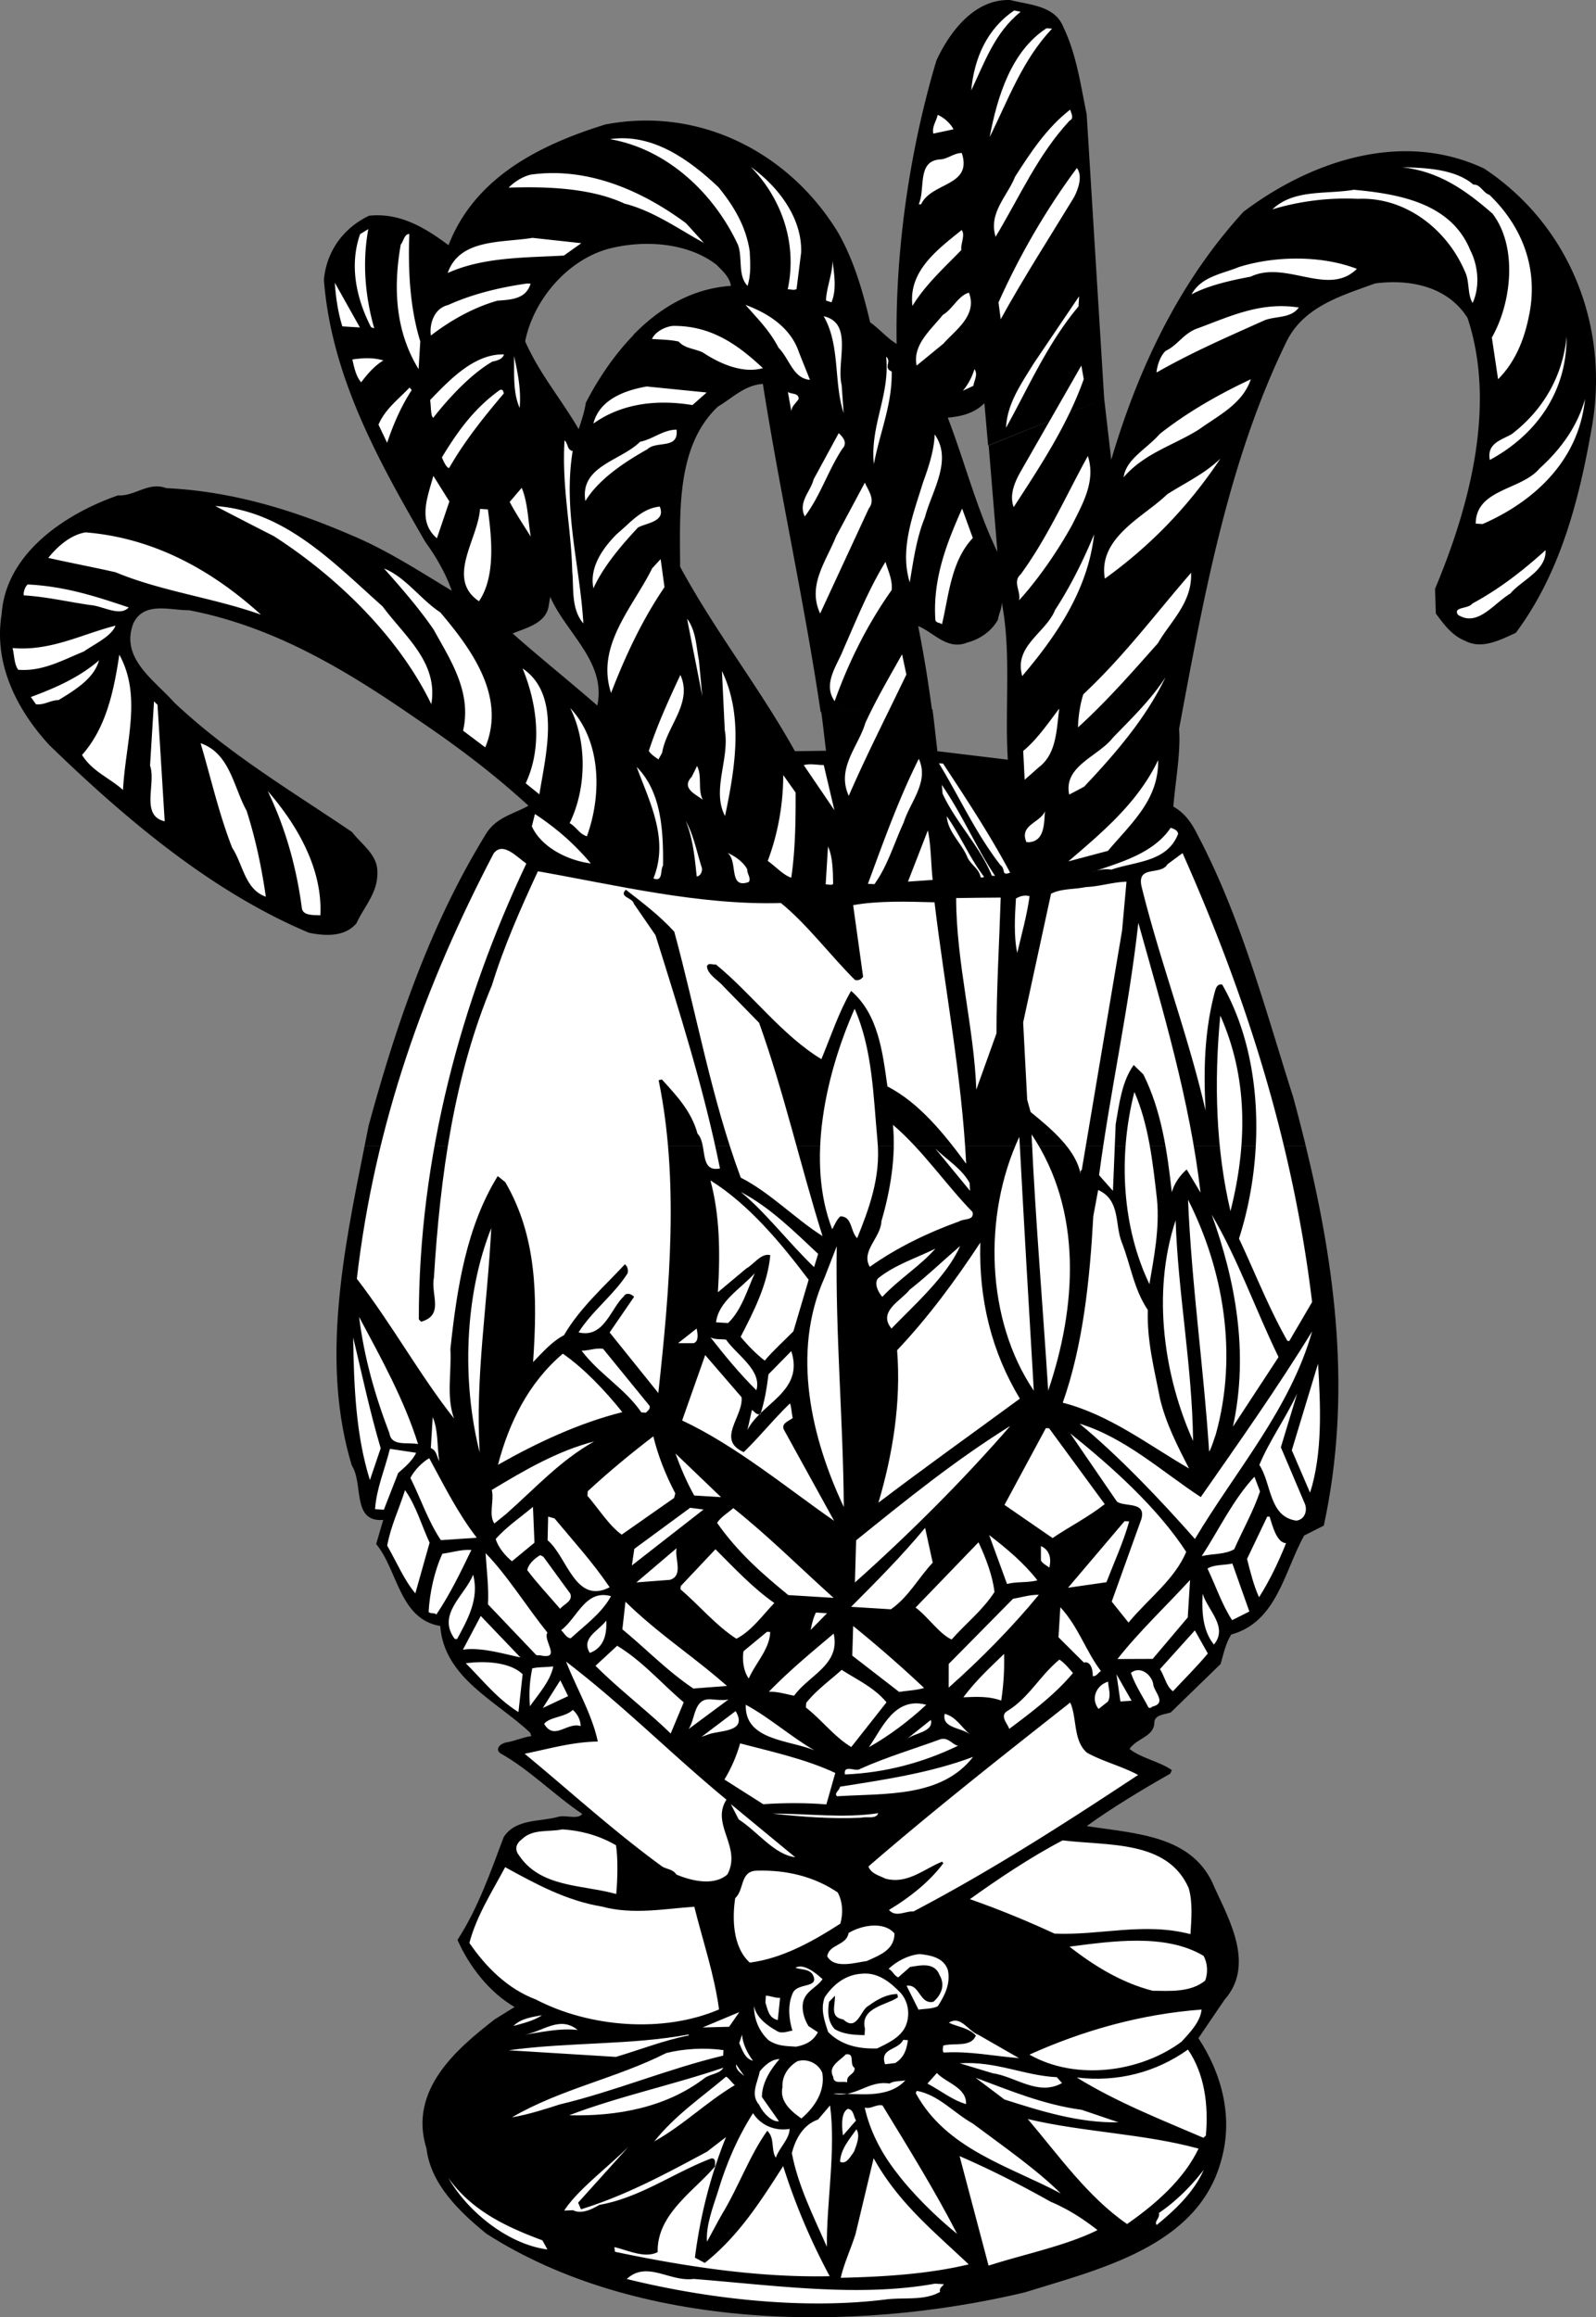
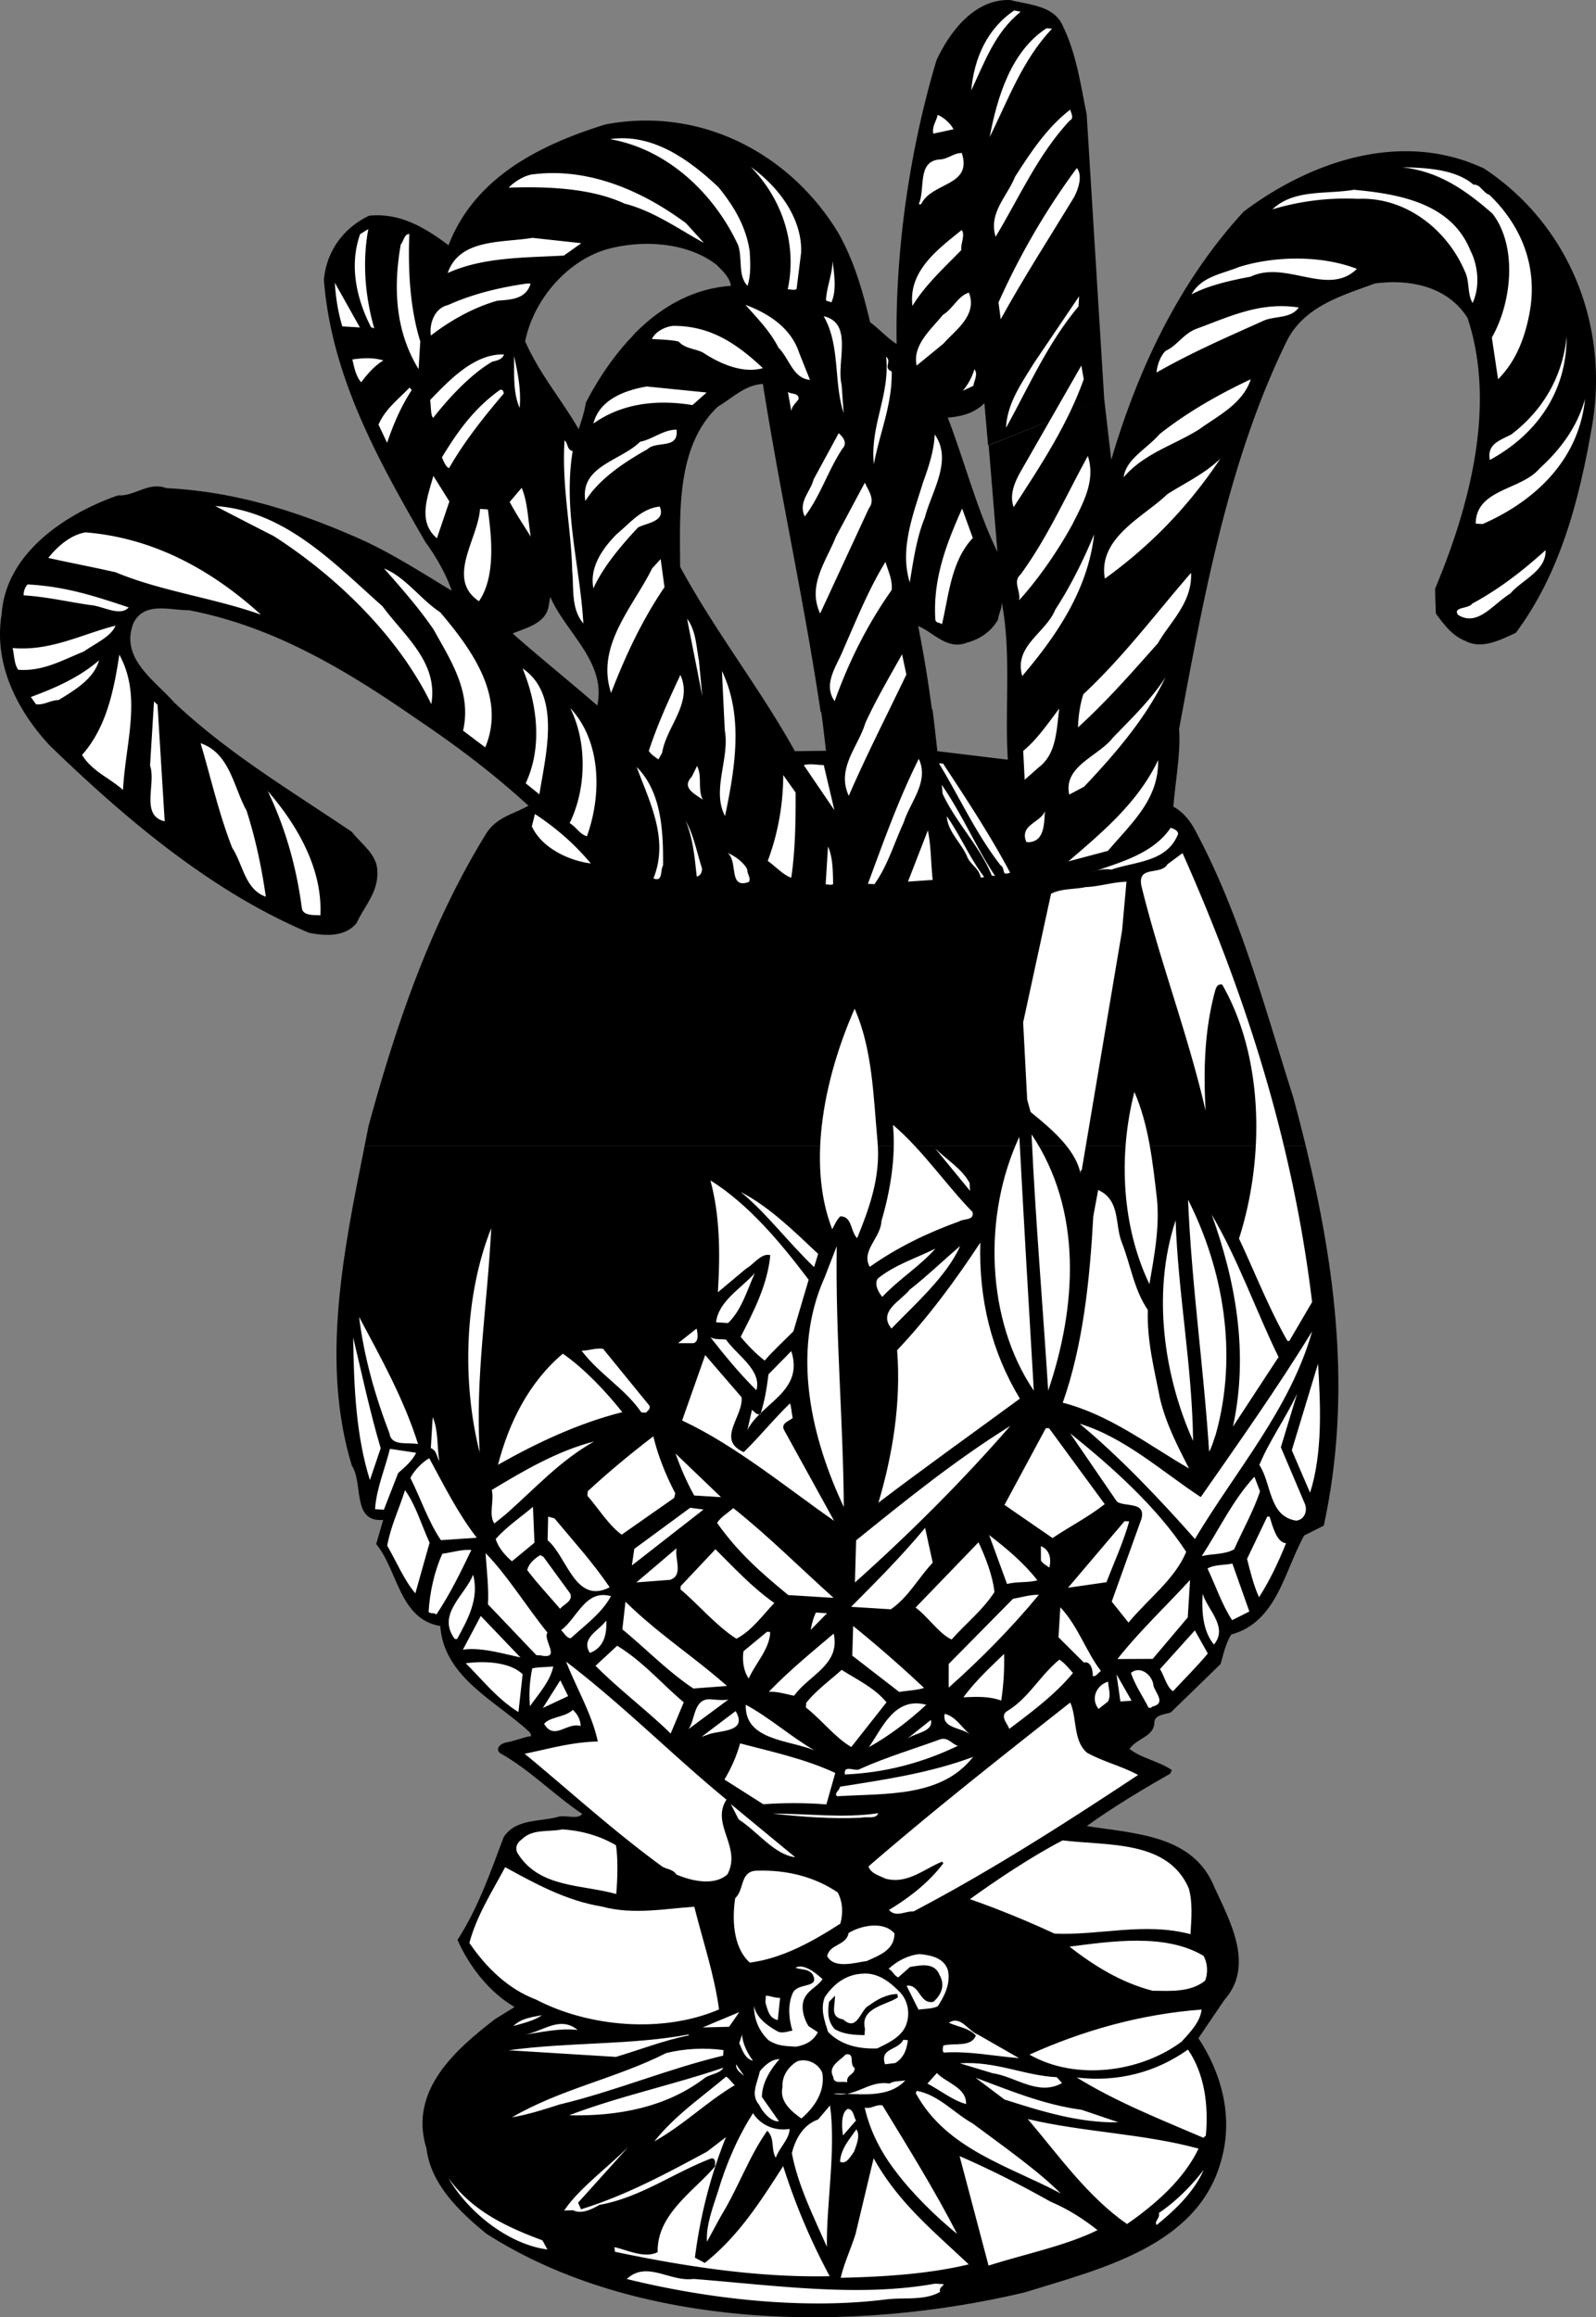
<svg xmlns="http://www.w3.org/2000/svg" width="459.522" height="666.934" viewBox="0 0 344.642 500.2">
  <rect x="0" y="0" width="344.642" height="500.2" fill="#808080" stroke="none" />
  <path style="fill:#000;fill-opacity:1;fill-rule:nonzero;stroke:none" d="M331.426 395.023c6.312 25.922 10.035 53.551 3.879 81.887l-4.239 2.14c-4.28 7.653-5.863 18.677-15.75 21.372-1.218 1.926-1.66 4.203-2.296 6.367l-10.766 10.457c-1.227.426-3.535.484-3.54 2.188-.093 3.097-3.71 3.277-5.362 5.68 2.578 2.062 6.253 2.59 9.136 4.57l-.347.78c-5.918 3.34-12.684 7.434-18.032 11.31 10.618 1.66 23.125 1.93 27.63 13.331 3.269 7.114 8.683 16.766 2.113 24.176l-5.622 8.27c4.946 7.515 7.665 17.004 4.872 26.55-5.047 18.422-26.29 23.32-42.426 28.337-37.117 8.828-83.766 8.148-116.238-12.696-5.82-4.765-11.965-10.656-12.895-18.328-4.02-12.773 6.754-21.726 14.75-27.945l4.27-2.64c-5.415-3.141-9.778-8.72-12.329-14.49 4.43-6.839 7.114-14.585 9.989-22.226 2.648-3.941 7.617-3.234 11.59-4.293 1.636-.597 4.367.672 5.351-.672-6.062-4.082-11.43-9.62-17.726-13.117-1.235-1.078.335-2.183 1.347-2.32 1.82-.29 3.473-1.09 5.395-1.371l-.258-.719c-7.098-6.75-18.61-11.77-19.414-23.039-8.828-1.445-9.172-12.09-13.836-17.687l1.523-5.215c-6.847.578-4.222-7.875-6.789-11.742-6.726-22.168-1.847-46.008 2.754-68.915h203.266" transform="translate(-49.442 -147.598)" />
  <path style="fill:#000;fill-opacity:1;fill-rule:nonzero;stroke:none" d="M128.16 395.023c.293-1.48.586-2.941.875-4.402 6.094-22.363 13.535-43.945 25.555-63.344 2.312-3.363 5.758-3.953 8.972-5.757a176.623 176.623 0 0 0-7.832-6.747l12.36-23.628c3.5 2.933 7.125 5.949 10.336 8.75 1.984-9.395-6.75-15.645-10.172-23.47l-.317 1.884c-.539 3.875-4.906 4.804-7.789 6.03 2.375 2.118 5.118 4.434 7.942 6.806l-12.36 23.628c-5.125-4.16-10.476-8.058-15.972-11.753-15.082-10.454-30.914-20.149-49.531-23.704-4.012.055-9.696-2-12 2.868-2.872 7.535 4.554 12.203 8.863 17.078 11.742 11.047 24.984 18.879 38.351 27.918 2.137 2.738 5.41 4.843 5.489 8.457.215 4.62-2.875 7.636-4.5 11.242-2.489 2.953-6.586 2.8-10.246 2.07-21-8.808-39.66-24.59-56.11-40.535-7.133-7.758-12.031-17.676-10.273-28.289.914-13.168 13.863-21.684 25.125-25.598 3.695.227 6.5-3.004 10.418-1.562 14.383.691 27.652 4.816 40.047 10.191 7.617 3.176 14.55 7.711 21.601 11.953-1.183-3.476-3.351-7.32-5.664-10.468-10.23-17.664-20.328-35.82-21.945-56.66.582-6.176 4.195-11.165 9.77-13.825 6.753-.683 12.16 2.656 17.14 6.371 2.715-7.015 7.336-12.265 12.934-16.308l13.945 20.926c-5.215 3.93-9.102 9.953-10.328 16.14 3.168 7.11 7.75 12.403 11.554 18.95.618-1.868 1.227-3.633 1.555-5.715 2.66-5.157 6.121-10.305 10.281-14.594l15.395 18.738c-5.95 8.54-5.375 20.7-5.32 31.277 7.644 14.098 17.035 25.903 24.789 39.805l6.718-.086c-.363-2.804-.628-5.605-1.043-8.394l24.032-.54c.332 2.489.765 6.493 1.05 9.016l15.22 1.844c-.716-11.164.866-23.793-1.47-34.656.508 1.535-.484 2.976-.675 4.468-1.457 2.512-3.864 4.168-6.614 4.899-4.316 1.738-7.18-2.145-10.601-3.559 1.27 6.47 2.082 11.426 2.965 17.989l-24.032.539c-3.53-23.813-8.738-47.07-12.472-70.797-3.922.258-6.39 2.914-9.723 4.91a21.244 21.244 0 0 0-2.824 3.285l-15.457-18.738c5.629-5.809 12.648-10.051 21.098-10.621-.192-1.817-1.903-3.325-3.032-4.496-6.402-5.004-16.191-5.508-23.836-3.38-2.582.766-5.023 2.055-7.23 3.716l-13.945-20.926c6.195-4.473 13.586-7.473 20.937-9.754 20.582-3.938 39.89 6.273 50.258 23.344 3.433 6.023 5.328 12.652 6.918 19.363 2.015 1.43 3.695 3.434 5.723 4.664-.34-20.461 2.91-42.203 8.59-61.188 2.89-6.234 8.238-13.316 15.933-13.042 4.242 1.066 9.644 1.199 11.465 5.82 2.844 5.887 3.738 12.453 5.047 18.844l3.785 61.406-25.07 10.09-.801-9.137c-2.246 2.266-5.192 2.883-7.91 3.117 3.71 9.649 6.203 19.621 10.73 29.016l-1.894-22.996 24.945-10.09 1.523 13.164c5.828-19.68 14.59-38.274 28.559-53.54 14.394-10.831 34.156-17.726 51.973-9.312 18.19 12.043 26.984 33.528 23.332 55.344-2.81 16.258-6.883 31.938-16.5 44.867-3.297 1.5-7.34 3.657-10.926 1.73-2.739-1.07-4.5-3.382-6.348-5.902l-.172-5.32c7.285-17.387 13.352-39.351 7.02-58.48-4.2-6.672-12.203-8.47-19.98-7.446-6.973 2.575-15.329 4.864-19.11 12.543-12.5 25.578-17.8 54.61-23.203 83.63.39 5.034-.79 11.175-1.235 16.757 2.422 1.352 3.895 3.445 5.145 5.926 9.508 18.023 14.61 37.574 20.734 56.789.95 3.496 1.864 7.027 2.73 10.597H128.16" transform="translate(-49.442 -147.598)" />
  <path style="fill:#fff;fill-opacity:1;fill-rule:nonzero;stroke:none" d="M269.836 150.148c-5.586 4.465-7.79 10.942-10.668 16.977.633-6.977 3.426-13.316 9.281-17.262l1.387.285m6.789 3.625c-6.434 6.817-9.465 15.348-13.473 23.414 1.645-8.714 4.657-18.546 12.274-23.488l1.199.074m3.781 19.872c-6.87 7.39-10.844 16.566-15.976 25.066-1.582-5.211 2.547-8.762 4.207-12.969 3.328-5.203 6.867-10.594 11.918-14.492.062.605.984 1.863-.149 2.395m-25.062 1.859-4.367.933c-.301-1.62.668-2.664.953-4.05 1.367.586 2.789 1.875 3.414 3.117m112.277 11.949c1.508-.11 1.996 1.727 3.469 2.219 6.523 6.312 10.308 14.762 8.8 24.586-.956 5.754-2.894 11.144-6.953 15.203l-1.343-9c4.265-7.453 5.617-19.594.148-26.742-5.8-5.07-11.558-9.133-19.52-10.024 5.301.125 11.497.41 15.4 3.758m-110.489-6.828c2.355 7.258-6.496 6.21-8.801 11.078l-.5-.031c1.5-3.215-.437-9.145 4.402-9.649 1.805.012 3.094-1.41 4.899-1.398m-45.797 21.215c.14 2.613.289 5.027-.465 7.484-2.164-2.234-1.031-5.972-2.055-8.844-5.129-11.035-15.156-20.671-27.644-22.847 9.2-1.336 17.156 4.469 23.406 10.363 3.445 4.223 5.98 8.586 6.758 13.844m70.054-11.703c-5.35 8.789-11.003 17.554-15.855 26.375l-.476-3.637c4.53-10.14 10.25-20.008 16.921-29.012 1.297 1.684.32 4.528-.59 6.274" transform="translate(-49.442 -147.598)" />
  <path style="fill:#fff;fill-opacity:1;fill-rule:nonzero;stroke:none" d="M366.945 201.637c1.7 3.312 2.118 7.843.5 11.351-1.187-1.875-.61-4.746-1.683-6.816-3.762-8.848-12.63-16.11-23.078-15.652a55.019 55.019 0 0 0-18.473 2.265c4.68-4.422 11.617-3.191 17.59-4.223 10.062.922 21.054 3.004 25.144 13.075m-144.507.488-.985 7.855c-.523.368-1.305.02-1.91.082 2.113-9.89-1.29-19.617-7.984-26.445 5.855 4.172 11.144 11.012 10.879 18.508m-24.856-6.344 3.848 4.242c-5.043-2.714-10.797-6.878-17.11-8.468-7.207-3.352-16.601-3.73-25.035-3.453 1.176-1.227 3.055-2.414 4.781-2.809 12.43-1.738 24.223 3.602 33.516 10.488m59.458 5.778c-3.532 3.687-7.669 7.34-10.563 12.07-.938-7.57 5.566-12.277 10.628-16.375.836 1.055-.292 3.09-.066 4.305m85.411 4.074c-6.188 6.133-15.31-1.946-22.946 1.687-4.461.828-9.238 1.938-12.762 3.82 2.145-3.874 6.586-4.402 10.184-5.882 7.664-2.43 17.793-2.606 25.523.375m-171.246-2.867c-8.644.468-17.453.324-25.082 3.761 2.567-7.457 11.723-6.492 18.305-7.586l10.547 1.153-3.77 2.672m-40.945 15.707-.688-.246c-3.043-5.899-4.8-13.122-2.367-20.082l1.77-1.094c-1.36 7.43-.614 14.789 1.285 21.422m7.57-20.375c-.281 7.797.117 15.937 2.371 23.191-.12 1.996-.261 4.293-.367 5.988-4.918-8.015-5.547-17.273-3.852-26.886.649-.762.743-2.258 1.848-2.293m91.16 14.754-1.175-.375c.066-2.704 1.34-5.528 1.425-8.528.328 2.824.922 6.168-.25 8.903m100.922 1.125c-1.75 2.394-4.918 1.8-7.383 2.75-8.035 3.609-15.55 6.851-23.34 11.28.086-1.398.829-3.655 1.993-4.687 2.476-1.148 3.73-3.574 6.504-4.707 7.074-2.566 13.793-5.96 22.226-4.636m-47.574-.235c-6.707 8-10.797 17.469-15.645 26.184.223-5.196 3.293-9.516 5.965-13.86l9.817-14.52-.137 2.196m-23.66-2.965c1.898 4.926-3.008 8.13-5.489 10.98l-5.804 4.755c-.926-4.469 3.082-7.727 5.687-10.973 1.97-1.078 3.364-4.2 5.606-4.762m112.484 36.106c-.68-3.547 2.367-4.262 4.652-5.524 6.833-5.187 11.094-12.539 11.922-21.105.059 12.027-6.62 21.23-16.574 26.629m-207.144-38.047c-1.008 3.344-4.223 3.445-7.141 3.664-4.996 1.395-10.078 4.188-14.39 7.527-.352-2.425.66-5.87 3.71-6.582 5.258-2.382 11.157-3.82 17.121-4.656l.7.047m57.988 14.902 2.344 5.856c-3.688-.328-4.426-4.582-6.786-6.93-1.878-3.625-4.332-6.078-7.14-9.258 4.894 1.805 9.812 4.914 11.582 10.332m-98.637-5.691c-.918-2.965-1.418-6.2-1.62-9.418l5.413 9.652-3.793-.234m107.824 12.672.43 6.039c-2.195-6.649-.695-14.672-4.32-20.906 6.52 1.503 2.695 9.882 3.89 14.867m-17.007-3.656c-4.383 1.234-9.356-.977-13.012-3.41-1.754-.81-3.856-.837-5.168-2.321-1.777-.41-3.781-.434-5.777-.559.699-1.558 2.77-2.632 4.484-2.828 8.223-.093 13.98 3.97 19.473 9.118m69.285 2.378c-3.516 9.903-9.371 18.758-15.13 27.618-1.03-2.766.352-5.688 1.696-8.008l12.914-22.547.52 2.937m86.136 31.274-1.496-.094c.063-7.512 9.864-7.207 13.758-11.875 4.563-4.125 8.172-9.012 9.844-15.02-1.305 13.044-10.676 21.985-22.106 26.989m-127.613-32.934c.164 7.121-2.629 13.364-3.84 20-.89-8.27 3.528-14.91 2.637-23.18 1.332 1.083-.75 2.356 1.203 3.18m66.356 12.516c-5.524 3.465-11.735 5.086-16.266 10.316.547-3.972 4.984-6.105 7.79-9.34 6.003-4.738 12.855-8.62 19.663-11.808-1.726 5.305-7.098 7.879-11.187 10.832m-48.711-9.422-2.27 1.063a13.037 13.037 0 0 0 2.492-4.657c.829 1.153-.05 2.403-.222 3.594m-101.375-6.765c-.262.984-1.383 1.316-2.5 1.546-4.676 2.719-9.403 7.836-12.774 12.137-.574-.438-.445-2.531-.664-3.848 3.957-4.062 9.438-10.039 15.938-9.836m3.394 11.531c-1.492-3.398-1.144-7.386-1.21-11.195.78 3.555 1.558 7.207 1.21 11.196m-29.426-10.235c-1.976 1.18-3.488 2.989-4.796 4.711-1.125-1.27-1.508-3.195-1.903-4.926 2.43-.351 4.637-.414 6.7.215m89.656 8.344c-.555.867-1.496 1.512-1.563 2.61l-.746-4.153c.77.547 2.395.148 2.309 1.543m-22.922 1.29c-7.735-1.278-15.309-.345-21.387 3.987 1.324-5.226 6.856-7.187 11.516-8.004l12.945 1.301-3.074 2.715m-40.723-2.516c-4.215 4.95-8.558 10.391-11.816 16.102-.598-.035-1.211-1.477-1.559-2.3 3.344-5.505 6.86-10.497 12.52-14.555.71-.157.687.242.855.753m-19.894-.726c-2.325 3.562-3.961 7.367-5.313 11.39l-1.86-3.921c1.407-3.32 4.243-5.45 6.708-8l.465.53m110.816 27.485c-1.77 4.301-2.469 9.164-3.27 14.028-2.257-7.254.82-14.88 2.829-21.47 1.207-3.331 2.433-6.96 2.55-10.46 3.965 5.555-.66 12.281-2.109 17.902m-17.82-14.828c-3.098 4.719-4.73 10.129-8.117 14.629-1.512-3.098 1.234-5.336 1.898-7.996l5.426-9.984c.949.859 1.972 2.125.793 3.351m56.679 28.051c-1.554-8.914 8.543-13.399 13.45-18.203 3.859-2.469 8.086-4.41 11.496-7.707-6.848 10.297-15.09 18.804-24.946 25.91m-92.492-32.164c.531 4.34-4.351 2.336-6.273 4.219-4.98 2.796-10.52 6.464-13.414 11.195-1.235-7.59 7.648-8.645 11.812-12.797 2.739-.531 4.969-2.598 7.875-2.617m85.504 20.41c-3.055 5.621-7.453 11.965-11.535 16.422.422-1.98-1.457-4 .344-5.59 5.804-7.957 9.765-16.93 14.504-25.555 1.77 5.418-1.137 10.348-3.313 14.723m-107.933-15.785c-2.09 12.793 1.578 24.742 2.308 37.21-2.707-3.171-2.031-7.64-2.406-11.269-.215-9.531-2.285-18.176-1.66-28.254.855.754.472 2.032 1.758 2.313m63.961 12.367-10.52 22.695c-2.832-6.086 1.297-11.242 3.43-16.62l6.23-11.637c.606 1.539 2.379 3.652.86 5.562m-93.278 6.458c-4.281-3.669-1.945-9.036-.77-13.474l3.465 5.528-2.695 7.945m115.727-.059c-4.719 5.016-5.176 12.403-6.664 18.622-.473-.43-1.391-.184-1.434-1.09-.555-8.852 2.527-16.574 5.785-23.887l2.313 6.355m116.082 11.98c-3.75 2.274-7.067 7.278-11.309 4.61-1.191-1.773 2.281-1.257 3.055-2.414 5.805-3.148 10.75-6.949 15.844-11.547.226 4.426-5.211 6.493-7.59 9.352m-211.547-12.27c-1.55-2.5-3.11-4.8-4.547-7.496l2.594-3.047c1.312 3.09 1.37 7 1.953 10.543m27.851-6.496c1.403 3.293-2.921 3.528-4.687 4.52-3.54 3.789-7.535 8.453-9.625 13.133-.922-4.567 2.039-8.692 5.031-11.711 2.953-2.426 5.246-5.489 9.281-5.942m78.512 36.313-.219.285c-1.902-6.527 5.082-9.305 7.094-14.29 3.32-5.105 6.07-10.644 8.422-16.312-1.34 11.942-8.055 21.747-15.297 30.317m-115.617-35.699c.824 6.062 1.707 14.53-1.926 19.82-7.215-4.856-.172-13.438.227-19.926l1.699.106m-22.734 20.937c4.71 6.402 12.078 12.066 10.515 21.09-7.105-14.668-20.535-27.621-34.023-36.27-4.278-2.168-8.45-4.328-12.625-6.492 15.062 1.031 25.59 12.305 36.133 21.672m167.425 7.942c-5.492 6.171-10.773 12.257-17.254 18.171.024-2.004.403-4.886 1.145-7.144 8.828-8.274 15.496-17.277 23.262-26.215.304 6.43-4.567 10.637-7.153 15.188m-57.5-11.469c-5.16 7.297-9.273 15.457-12.304 23.988-2.672-3.773.582-7.781 1.894-11.207 2.797-6.34 5.406-12.89 9.082-18.875.489 1.836 1.57 3.805 1.328 6.094m-49.054-.625c-4.848 7.113-8.43 14.808-11.532 22.832-3.375-10.23 4.754-18.543 8.875-26.906l1.829-1.989.828 6.063m-87.133 5.937c-10.195-3.636-21.531-5.039-31.395-9.156-4.84-1.102-10.289-2.137-14.535-3.102 2.063-2.578 4.918-5.007 8.055-5.511 14.953 1.222 27.437 8.304 37.875 17.77m38.707-.516c6.723 7.93 14.3 18.218 9.719 29.156l-4.786-3.602c1.918-8.398-2.761-15.3-6.367-21.836-3.215-4.707-7.148-9.16-10.707-13.183 4.692 1.89 7.903 6.699 12.14 9.465m55.864 10.367.727 7.758c-1.059-5.575-2.219-11.157-3.278-16.735 1.946 2.625 1.942 5.934 2.551 8.977M77.238 278.715c-1.93 2.086-5.59-.344-8.383-.52-4.765-.691-9.308-1.773-14.296-2.086-.059-.703.203-1.687.843-2.351 8.192.406 14.868 2.625 21.836 4.957M245.164 293.2c-4.14 8.66-8.582 17.304-12.437 26.183-2.739-5.98 2.058-10.594 3.574-15.711 2.316-5.067 5.226-9.996 7.933-14.836l.93 4.363m38.383 24.215-3.215 1.703c-1.32-6.191 6.32-8.226 9.48-12.34 3.852-3.968 8.329-8.3 11.325-13.023-4.14 8.66-10.52 16.18-17.59 23.66m-216.012-29.18c-4.523 1.825-8.887 4.36-14.172 3.934-.918-1.36-.804-3.156-1.21-4.684 8.269.711 14.91-2.984 22.238-4.836-.946 2.344-4.344 3.836-6.856 5.586m138.473 35.508c-2.961-5.594 1.07-12.457-.059-18.539l-.613-12.762c4.617 9.606 2.941 20.52.672 31.301m-13.582-13.664c-.235.488-.563.969-.793 1.453-.574-.433-1.543-.996-2.09-1.832 1.855-5.695 4.402-11.25 6.824-16.41 2.73 6.082-2.988 11.04-3.941 16.79m-26.508 8.984-2.957-2.387c3.695-7.89 2.465-17.184-.672-24.79 8.461 5.731 4.953 18.743 3.629 27.176m107.867-5.859-3.074 2.715-.316-6.23c2.957-2.422 5.378-5.981 7.78-9.137-.59 4.672-.605 9.781-4.39 12.652m-197.777 4.91c-3.04-2.691-6.664-4.015-8.852-7.558 5.168-5.793 6.86-13.703 8.051-21.645 4.953 9.024 1.336 18.918.8 29.203m-13.929-19.394c-1.703-.004-3.074 1.113-4.867.902l-1.106-1.57c5.13-1.89 10.38-4.168 14.715-7.91-1.039 3.843-4.996 6.304-8.742 8.578m114.102 29.394c-1.672-.508-2.184-1.941-3.73-2.836 3.667-7.488 3.784-17.5.132-24.84 6.672 7.125 6.86 18.66 3.598 27.676m112.52 3.145-8.555 2.277c7.406-6.355 15.011-12.7 19.382-21.848.176 8.528-5.851 13.665-10.828 19.57m-203.691-6.374c-5.336-1.23-1.801-8.125-3.164-12.02l.855-13.87.758.745 1.55 25.145m159.587.242c-2.078 4.48-3.485 9.402-6.332 13.336l-1.399-.086c3.367-9.11 6.645-18.324 10.985-26.977 2.3 4.954-1.88 9.305-3.254 13.727m8.5-12.699c5.222 7.937 10.168 15.457 14.476 23.539-2.05.773-.855-.754-2.101-1.637-5.383-6.941-8.813-14.668-13.274-21.957l.899.055m-23.465 10.07-6.613-9.726c1.328-.418 2.906-.02 4.308-.032l2.305 9.758m-28.414-2.254c-1.531-1.199-4.754-2.5-2.399-4.96l1.145-2.333c1.168 2.176.086 5.114 1.254 7.293m20.035-1.57c.027 6.015-.066 12.422-.938 18.379-1.671-.504-3.355-2.41-5.085-3.621 2.156-5.676 3.359-12.215 3.347-18.528l2.676 3.77m43.07 17.992-.699-.043c-2.516-6.266-7.71-11.398-10.629-17.687l-.18-1.918c4.415 6.386 7.563 13.793 11.508 19.648m-71.699-2.226c-.66.96.078 3.613-2.074 2.777 3.43-8.504-.879-16.586-3.621-24.07 5.277 5.335 5.777 13.484 5.695 21.292m-89.937-11.871c1.93 6.032 3.25 12.227 4.16 18.594-4.512-1.582-4.883-6.914-7.262-10.566-2.855-7.293-4.582-15.012-6.82-22.567 6.375 2.2 7.125 9.559 9.922 14.54m168.898 6.831-.496-.03c-1.578-3.704 2.957-4.126 4.016-6.665-.235 2.188.097 6.52-3.52 6.695m32.273-1.812c-2.382 6.164-9.285 5.937-14.402 7.726a7.944 7.944 0 0 0-4.144.543c5.433-1.968 13.062-3.8 16.925-9.574.684.242 1.473.492 1.621 1.305m-41.949 9.23c-.117.293-.41.172-.71.157-.29-1.82-2.044-2.633-2.84-4.285-1.215-3.079-4.27-5.473-4.461-8.891 2.949 4.187 4.953 9.023 8.011 13.02m-11.062.718-5.336.371 4.293-11.054c.699 3.246.66 7.152 1.043 10.683m-132.227 7.66c-.992-.164-3.824.262-4.004-1.652-1.16-8.79-3.543-17.25-7.36-25.2 6.173 7.094 11.895 16.665 11.364 26.852m82.391-10.238c.14.91-.414 1.777-1.117 1.832-.446-4.133-.797-8.164-2.368-11.969 1.72 3.012 2.387 6.762 3.485 10.137m131.769 93.703-4.93 8.414-.398-.027c-4.066-7.164-7.004-14.758-10.457-22.086 5.582-17.387 5.328-39.246-3.625-54.828-1.285-.278-1.476 1.21-1.734 2.097-2.113 8.286-2.32 16.489-1.852 25.133-3.793-16.465-9.836-32.168-13.84-48.445-1.011-4.672 4.149-2.246 5.606-4.762l3.254-2.406c13.726 30.805 23.87 62.793 27.976 96.91M177.02 333.977c-4.774-.598-10.614-3.364-12.73-8.004l.667-2.664c4.523 2.988 8.426 6.332 12.063 10.668m52.328 4.433c-.426.375-1.106.031-1.61.102l.504-8.184c1.063 2.27 1.059 5.574 1.106 8.082m-18.543-3.148c-.063.996.886 1.855.332 2.722-4.508 1.625-2.223-4.543-4.617-6.296 1.66.707 3.48 2.019 4.285 3.574m80.937 13.215-8.703 51.664c-.41.171-.234.586-.254.882-1.058-5.574-6.98-10.25-10.793-13.39l-.738-2.649-.871-16.687 6.023-27.781c2.278-1.16 4.965-.895 7.504-1.438 3.012-.117 5.676-1.055 8.785-1.16l-.953 10.559" transform="translate(-49.442 -147.598)" />
-   <path style="fill:#fff;fill-opacity:1;fill-rule:nonzero;stroke:none" d="M163.094 334.016c-14.059 29.687-23.254 63.386-23.211 98.355l.469.531c5.093-1.39 2.066-5.886 2.785-9.449 1.383-22.355 4.406-43.71 12.52-63.144 2.632-8.555 6.238-16.649 9.937-24.637 16.652 2.933 34.812 7.363 52.476 6.851 5.63 4.555 10.72 11.383 16.008 16.618.79.148 1.309-.118 1.746-.692l-2.152-15.465c5.371-.968 11.57-.785 17.57-.617 2.246 18.778 5.899 37.535 6.836 56.43-4.621-6.297-10.11-13.149-17.004-16.68-1.047-7.379-1.945-15.55-7.844-20.625-2.69 4.645-4.421 9.95-6.421 14.735-8.594-5.243-14.961-14.051-22.782-20.446-.613.164-1.574-.496-1.925.383.085 1.809 2.515 3.059 3.539 4.324l7.726 7.895c5.383 15.058 8.918 30.808 13.688 46.031-5.692-3.559-11.34-9.418-17.657-12.613-6.355-17.125-9.535-35.356-14.351-53.086-3.192-3.504-6.828-6.235-10.461-9.063-1.602 1.606 1.496 1.696 1.719 3.012l4.687 6.8c5.188 16.552 10.473 33.212 13.922 50.356-4.668.914-2.586-5.168-4.848-7.511-1.304-4.793-4.503-8.196-7.691-11.7l-.71.157c4.394 21.312 2.448 44.636-.067 67.523l-10.512-13.07 5.281-7.692c-.558-.632-1.738-1.007-2.195-.132-2.867 2.625-4.274 9.152-9.8 7.808 2.995-4.723 7.612-8.047 10.608-12.77.149-.792-.011-1.402-.582-1.94-4.507 4.831-9.804 9.515-13.168 15.32-2.59 1.34-4.64 3.718-6.671 5.796.98-14.265.78-27.203-6.016-38.843l-1.621-1.301c-6.68 10.808-8.793 23.902-10.223 37.34.29 5.027-.93 10.16.778 14.976-7.344-9.273-13.286-20.16-20.98-30.152 3.874-33.524 14.741-63.512 29.515-91.754 1.972-2.785 5.16.82 7.082 2.14m108.672 7.016c-.559 4.172-1.711 8.211-2.66 12.258-.778-3.652-.512-7.945-.278-11.738.934-.543 1.852-.785 2.938-.52m-6.231.317c-.316 10-.898 19.382-.91 29.3l-4.36 12.153c-.476-13.356-4.32-27.317-4.355-41.348 2.707-.031 6.418-.101 9.625-.105m43.153 63.683-2.997-4.996c-1.484 1.313-2.695 3.04-3.21 4.91-.965-8.675-2.22-17.566-6.141-25.425l-2.078-2.032c-2.52 3.45-3.114 8.223-3.899 12.785l-.59 14.391-2.996-3.39c2.442-18.387 6.426-35.876 8.477-54.485 5.336 19.066 11.07 38.156 13.434 58.242m6.464 4.004c-3.093-13.113-3.605-27.574-2.199-42.215 5.899 13.192 5.914 27.52 2.2 42.215" transform="translate(-49.442 -147.598)" />
  <path style="fill:#fff;fill-opacity:1;fill-rule:nonzero;stroke:none" d="M238.938 394.008c.722 7.758-1.915 14.71-4.399 20.867-1.508-1.496-1.012-4.672-3.613-4.73-.848.75-1.215 1.828-1.778 2.796-5.703-14.68-1.328-33.648 4.844-47.593 3.867 8.754 4.043 18.886 4.946 28.66m60.343 12.445c.61 6.352-.683 12.684-1.633 18.332-5.859-12.183-6.82-27.473-3.246-41.476 3.075 7.004 3.97 15.171 4.88 23.144m-39.844 2.747c.48 1.933-1.887 1.386-2.833 2.03-6.66 2.395-13.367 5.586-19.34 9.825-1.992-3.43 2.391-6.266 2.512-9.864 1.907-6.496 3.16-13.832 2.489-20.785 6.379 5.403 11.609 13.14 17.172 18.793m16.352 38.582c-1.169-18.406-2.74-36.738-3.595-55.324 11.102 16.516 9.72 37.27 3.594 55.324m-3.105.009c-10.286-15.161-11.094-37.755-3.125-54.798.972 18.297 2.043 36.598 3.125 54.797M258.82 402.95l.098 1.71-7.55-9.183c2.648 2.57 5.741 4.363 7.452 7.472m32.871 12.856c1.907 4.824 2.582 10.078 5.614 14.57-.215 6.7 1.41 12.813 2.625 19.102 1.27 5.386 3.777 10.25 6.28 15.113-8.897-5.156-17.116-11.578-27.276-14.207 4.37-12.356 5.847-26.492 6.597-40.27l1.051-5.648c4.871 2.207 3.547 7.433 5.11 11.34m20.285 41.425c-.48 1.274-.762 2.56-1.434 3.72-1.18-18.208-3.785-36-4.555-54.384 7.504 14.793 10.88 33.133 5.989 50.664m-87.911-33.382-3.293 11.117c-1.925 1.984-4.363 4.14-6.199 6.332-1.816-1.418-3.422-3.02-5.195-5.133 2.848-5.535 5.805-11.262 6.402-17.637-1.972-.523-3.636 2.078-5.187 2.883l-6.13 5.133c.524-8.484.427-16.606-1.612-24.145 8.199 5.114 15.101 13.356 21.214 21.45" transform="translate(-49.442 -147.598)" />
  <path style="fill:#fff;fill-opacity:1;fill-rule:nonzero;stroke:none" d="m325.531 440.535-9.847 15.024c3.503-16.118.46-31.735-4.582-45.77 5.71 9.672 9.449 20.52 14.43 30.746m-99.419-22.273-.875 2.851c-5.394-5.14-10.488-11.867-15.832-16.207 6.215 3.192 11.785 8.742 16.707 13.356m80.965 40.371c-6.078-13.5-9.066-31.617-3.77-47.621.524 15.86 3.575 31.379 3.77 47.62m-37.406-9.124c-10.074 7.394-20.555 14.86-30.543 22.46 3.035-10.234 4.937-21.538 4.035-32.913 6.645-7.004 12.66-15.149 17.969-23.239-.36 12.301 2.449 23.598 8.539 33.692m-27.719-15.137c-3.078-3.7 2.18-6.078 3.922-8.375 3.898-3.066 7.414-6.457 10.902-9.445-2.8 6.437-9.902 12.715-14.824 17.82m-1.984-6.836c-.84-.953-1.828-2.816-.957-3.969 3.691-2.976 8.289-4.394 12.422-6.445-3.446 3.895-7.711 6.438-11.465 10.414m-8.313 45.371c-6.91-14.652-11.469-33.27-4.152-49.547l2.621-6.754c-.293 19.32 1.395 37.458 1.531 56.301m-78.625-11.769c-3.87-15.168-3.316-33.867 2.492-48.438-.828 16.68-3.484 32.043-2.492 48.438m53.625-27.946-2.594-.16c.583-4.574 5.149-7.097 8.372-10.605-1.5 3.215-2.797 7.941-5.778 10.765" transform="translate(-49.442 -147.598)" />
  <path style="fill:#fff;fill-opacity:1;fill-rule:nonzero;stroke:none" d="M307.477 479.797c-7.305-8.266-16.145-17.629-24.914-24.883 9.832 3.012 17.601 10.203 26.171 15.844 8.246-11.813 16.59-23.621 24.055-35.785-4.742 16.742-16.484 30.043-25.312 44.824m24.863-9.984-3.945-9.16 5.664-18.688c.55 8.95 1.011 19.3-1.72 27.848M199.176 437.54l-3.309-.005 4.004-3.16c.156.71.625 2.844-.695 3.164m7.058-.766c2.207 3.243 7.809 6.594 6.54 10.922-3.778-3.738-6.942-7.64-9.915-11.433.97.562 2.286.343 3.375.511m-66.515 22.54c-2.278-.442-5.742.546-6.168-2.286-3.11-8.105-5.496-16.468-6.563-25.152 4.758 8.91 9.719 17.832 12.73 27.438m71.122-3.02.973-4.348c.578.336.93 1.16 1.843.914.871-2.75 1.332-5.328 1.735-8.609l4.918-5.008c2.863 8.797-6.602 11.215-9.47 17.051m-21.116-5.215c.156.711-.364.98-.793 1.457l-.996-.062c-3.493-5.125-9.11-8.278-12.903-13.32 1.602-.005 2.942-.622 4.633-.415l10.059 12.34" transform="translate(-49.442 -147.598)" />
  <path style="fill:#fff;fill-opacity:1;fill-rule:nonzero;stroke:none" d="M209.574 449.2c.45 4.136-5.574 9.175.473 11.855 3.41-3.297 6.45-7.117 9.965-10.508.281.32.37 2.129.61 3.144-.95.743-2.575 1.145-1.864 2.59l10.808 19.606c-10.277-7.149-21.238-16.242-32.824-21.668l4.98-14.117 7.852 9.097m121.703 23.153c.508 1.535-.203 3.293-1.918 3.488-5.957-.867-5.312-8.043-7.972-12.016 2.125-5.18 5.738-10.164 8.168-15.426l-3.524 11.606 5.246 12.348m-199.629-12.137-2.328 6.87c-3.011-9.605-3.465-20.151-3.61-30.78 1.911 8.03 3.618 16.054 5.938 23.91m52.18-7.797c-9.262 2.336-18.234 6.488-26.851 11.367 2.363-9.07 6.605-17.726 14.003-23.98 4.614 3.187 9.22 8.082 12.848 12.613m50.227 36.77.261-9.102c11.075-8.934 21.305-17.219 33.29-24.695-10.247 11.793-21.782 23.3-33.551 33.796M288 472.281c-3.684 2.88-7.613 4.84-11.27 7.32l-10.378-7.156 8.937-16.578.7.043L288 472.281" transform="translate(-49.442 -147.598)" />
  <path style="fill:#fff;fill-opacity:1;fill-rule:nonzero;stroke:none" d="M305.598 482.586c-2.578 6.055-8.133 10.02-12.465 15.262l-3.625-4.532 6.41-17.84c1.039-3.843-3.55-2.523-5.277-3.734l-10.11-14.75c8.688 6.95 18.754 15.887 25.067 25.594M144.3 463.004c-.542-.938-.558-2.34-1.827-2.82l.41-6.688c1.226 2.883.918 6.27 1.418 9.508m50.969 6.953-.262.988-11.313 7.918c-2.687-1.87-5.242-5.937-7.394-8.375l.058-.996c4.57-4.226 9.32-8.14 14.16-11.851 1.04 4.273 2.688 8.382 4.75 12.316m126.266-.41c-1.469 4.316-3.719 8.285-5.582 12.476-2.074 1.176-4.664.914-7.004 1.473 3.766-5.777 6.766-12.207 11.38-17.133l1.206 3.184m-162.812 4.867-2.532 2.047c-1.285-1.883.012-5.008-.55-7.246 7.074-4.274 14.246-8.442 22.086-10.461-7.372 4.152-12.645 10.039-19.004 15.66m40.625-4.004c-1.625-2.906-2.938-5.992-4.047-9.066l9.836 9.426-5.79-.36m-60.042-9.219c-.813 1.75-2.5 3.153-3.88 4.368l-3.093 7.925-1.898-.117c.273-4.39 2.14-8.683 3.21-13.027l5.66.851m2.833 1.176c3.148 5.805 6.175 11.903 10.261 17.164l-7.75.524c-2.753-4.078-4.351-8.985-6.582-13.43.801-1.656 2.723-3.54 4.07-4.258m181.466 12.617c.668 2.145 1.558 5.606 3.554 5.73-1.656 4.106-3.5 7.997-5.832 11.661-1.148-2.477-1.867-5.426-2.594-8.273l4.372-9.149.5.031" transform="translate(-49.442 -147.598)" />
  <path style="fill:#fff;fill-opacity:1;fill-rule:nonzero;stroke:none" d="M293.281 476.016c-1.281 4.53-3.25 8.816-4.918 13.12l-8.289 1.192 12.207-14.375 1 .063m-63.84 16.492-9.78-.602c-5.817-4.77-10.852-9.187-15.368-15.578.777-1.254 2.336-2.16 3.504-3.191 7.64 6.082 14.336 12.808 21.644 19.37m-87.231-11.902-3.077 10.93c-2.43-2.851-4.086-6.863-6.078-10.293.765-4.262 2.593-7.953 3.847-11.984 2.395 3.351 3.54 7.531 5.309 11.347m43.679 4.907.524-3.578 12.07-8.871 2.88.378-15.473 12.07m64.961-.597c-3.11 3.316-5.274 7.488-9.04 10.063l-8.582-.532c5.555-5.566 11-11.043 15.98-17.047l1.642 7.516m-85.997-4.312-4.859 4.007c-1.336-1.082-3.02-2.992-3.508-4.824 2.477-2.754 5.504-4.77 8.043-6.918l.324 7.735m108.605 8.117c-2.038.574-4.42.226-6.562.793l-3.855-10.555c3.824 2.941 7.445 5.969 10.418 9.762m-9.273 2.531c-2.551 3.95-6.235 6.828-9.25 10.246-2.633-1.16-5.2-5.027-7.79-6.89l13.594-14.09c1.504 3.199 3.063 7.203 3.445 10.734m11.848-5.281c-.574-.434-1.355-.785-1.812-1.512l-.008-3.11c1.761.712 2.347 2.551 1.82 4.622M169.188 475.36c4.472 5.386 8.046 9.214 11.906 14.863-7.453 3.847-9.207-6.68-13.403-10.145l.118-5.105 1.378.386m150.043 20.094-3.722 1.871c-2.195-3.34-3.547-7.43-5.32-11.148 1.558-.906 3.546-.68 5.375-1.07l3.667 10.347m-102.582-1.832c-2.46 2.555-4.878 6.012-8.187 7.711-4.34-2.773-8.262-7.426-12.066-10.664l.043-.7 7.503-7.952c3.965 3.953 8.004 8.308 12.707 11.605m-22.535-5-7.246.555 8.672-7.38c-.441 2.278 1.54 5.907-1.426 6.825m111.813 8.113-7.567 8.95-7.613.03c4.567-5.827 10.633-11.566 15.68-17.066l-.5 8.086m5.652 5.86c-2.332-2.848-2.683-6.88-2.43-10.973 1.082 3.574 5.57 7.16 2.43 10.973m-160.348-20.43c-2.296 4.77-4.593 9.535-7.574 13.961-.367-.523-1.297-.078-1.664-.605.258-4.192 1.238-8.739 2.977-12.54 2.12-.27 4.066-.949 6.261-.816m21.36 9.438c.601 1.64-1.34 2.218-2.203 3.27-2.336-2.75-4.973-5.517-7.102-8.356.281-1.286 1.453-2.414 2.805-3.23l.68.343 5.82 7.973m-4.93 8.41c-1.094 1.535 3.145 5.906-1.504 4.918l-.898-.055-10.446-10.965c.22-3.496-.32-7.734-.515-11.055 4.71 4.801 8.988 11.778 13.363 17.157m106.11-8.168c-5.637 6.863-12.586 13.949-19.473 20.035l.012-5.11 13.894-14.07c1.824-.289 3.563-.883 5.567-.855m13.41 16.456c-.625.36-.98 1.243-1.774 1.095.074-1.2-.394-3.333-1.922-2.926l-5.472-5.45.398-6.488c3.945 4.254 5.524 9.563 8.77 13.77m-139.04-6.891-.5-.027c-3.976-5.36 2.29-9.48 3.965-13.883 1.38 5.195-1.207 9.742-3.464 13.91m162.117 3.106c-2.278 2.765-5.156 5.593-7.52 8.152-1.441-.992-1.804-3.219-2.808-4.781l7.527-8.352 2.8 4.98" transform="translate(-49.442 -147.598)" />
  <path style="fill:#fff;fill-opacity:1;fill-rule:nonzero;stroke:none" d="M181.375 492.145c-1.926 3.585-5.492 6.171-8.68 9.082-.996-.063-1.425-1.192-2.093-1.735 3.57-2.683 5.257-8.89 10.773-7.347m43.133 7.273c.152-.89.566-2.672 1.133-3.738l2.394.148-3.527 3.59m-18.082 12.109-7.246.551c-5.489-3.644-10.196-8.543-15.344-12.77l.672-5.968c7.082 6.95 14.601 11.723 21.918 18.187m42.554.423c-1.535.507-3.64.577-5.363.87l-10.137-7.84.196-6.398a274.492 274.492 0 0 1 15.304 13.367m-28.054 1.676c-1.785-.313-3.453-.914-5.461-.84 4.39-4.539 9.14-8.453 14.004-12.558 1.488 6.703-5.262 8.89-8.543 13.398m-44.117-9.238c-2.004-3.23 2-4.785 3.539-6.996.203 3.218-.668 5.968-3.54 6.996m38.954-4.508c-.13 3.7-3.114 6.621-4.63 10.035-1.109-1.473-1.452-4-1.136-5.883l5.067-4.195.699.043m-53.942 5.484c-3.953-.847-8.578-2.234-12.418-1.668l3.856-7.277 8.562 8.945m103.825 9.321c-2.649-.965-5.258-.825-8.172-.707 2.726-3.637 5.492-6.172 8.793-9.375a56.693 56.693 0 0 1-.621 10.082m15.495-5.957c-3.788 4.578-8.831 8.37-13.769 12.074-.238-1.016-2.137-2.735-.465-3.836 4.684-2.817 7.086-7.676 11.309-11.121 1.058.664 1.988 1.824 2.926 2.883m17.367 2.679c.402 1.625 2.867 3.883-.281 4.59-.227.387-.825.352-.903-.055-1.254-2.382-2.812-4.683-3.66-7.242 2.11-1.672 4.676.59 4.844 2.707m-7.125 3.465-.844-5.863 3.258 5.71zm-94.293.184-2.82 6.742c-4.915-4.813-11.133-9.508-16.23-14.629l4.675-4.32c5.504 3.343 9.52 8.101 14.375 12.207m91.648-4.453c.016 1.402.723 2.949-.062 4.304l-2.004 1.578c-1.766-2.214-.485-5.14 2.066-5.882m-47.863 4.457-7.61 9.648c-3.577-2.125-6.542-6.016-9.792-8.52l.058-1c2.176-2.773 5.532-5.167 7.657-7.14 3.277 2.105 7.078 3.844 9.687 7.012m-34.562 21.007c-3.442 5.399 3.375 10.227.203 16.141-2.86 2.531-7.703 1.43-11.02.023-.73-1.148-2.035-1.128-3.004-1.691-10.547-7.664-20.027-16.363-29.754-24.379 4.973-.996 10.282-2.57 15.793-2.633-1.238-5.886-4.597-11.504-6.847-17.254 12.53 9.59 22.902 20.149 34.629 29.793M162.297 509l-.902 8.16c-4.633-2.89-7.598-6.781-11.375-10.523 3.94-.559 9.539-.313 12.277 2.363m6.617-1.695c-.59 3.066-3.062 5.82-5.039 8.605-.223-2.922-.074-5.316.504-8.183 1.422-.317 3.02-.215 4.535-.422m115.27 18.645c3.488 1.917 7.437 2.862 11.027 4.788-15.672 10.352-31.426 20.5-48.512 29.465-1.797-.113-3.789 1.367-5.289-.328 4.371-2.637 8.684-5.977 11.746-10.094l-.281-.32c-3.902 1.562-7.52 4.945-12.25 3.652-1.36-.683-3.137-1.093-3.645-2.629 14.29-12.343 28.715-23.675 43.567-35.379 1.5 3.297.59 8.25 3.637 10.844" transform="translate(-49.442 -147.598)" />
  <path style="fill:#fff;fill-opacity:1;fill-rule:nonzero;stroke:none" d="m166.656 516.281 3.778-5.976 1.691 3.41zm82.801-.695c-3.723 3.477-8.027 6.719-12.387 9.156 2.852-4.031 5.489-10.984 12.387-9.156m-51.32 5.246c1.539-2.21 1.023-6.852 5.004-6.402 1.199.074 2.488.254 3.605.02l-8.61 6.382m60.747 1.148c-1.813-1.515-6.137-1.28-5.438-4.445 2.465.656 3.532 2.824 5.438 4.445m-33.578 3.434c-5.473-2.238-15.098-2.133-14.82-9.832 5.234 2.828 9.882 7.023 14.82 9.832m19.886-2.374 5.266-4.185c.64 2.645-3.578 2.786-5.266 4.184m-43.023-.957-1.23.426 7.359-5.559c2.808 4.785-3.86 4.07-6.129 5.133m-27.336-1.891c-2.848-.976-5.71 3.254-7.887-.484 1.2-1.531 4.598-1.422 6.2-3.023.949.859 1.671 2.105 1.687 3.507m81.492 4.239c-7.539 3.64-15.687 5.84-24.43 6.203-.355-2.328 2.336-.457 3.282-1.2 5.668-2.554 11.586-4.292 17.43-6.437 1.73-.394 2.527 1.258 3.718 1.434m-26.121 10.906c-.762-.648.578-1.266.629-2.063 9.61-1.511 19.621-2.996 28.75-6.441-6.855 8.797-18.82 7.856-29.379 8.504m-.39-5.031-1.922 6.793c-4.086-.352-9.196-.368-13.625-.04l-8.387-5.328c1.45-2.414 2.617-5.046 3.387-7.804 7 1.836 14.12 3.375 20.547 6.379m-8.641 18.199c-4.57-.582-8.074-5.508-12.219-8.168l-1.7-3.313 13.919 11.48m17.922-9.511c-.485 1.371-2.446.653-3.668.977-6.43.304-12.91-.2-19.18-.887 7.613-.027 15.363 1.05 22.848-.09m67.031 16.164c.91 3.063.586 6.75.387 9.946-10.059-2.625-19.457.3-29.348-.114-5.75-2.66-12-5.25-18.277-7.437 5.765-4.156 13.293-9.2 20.02-12.692 9.847 1.211 22.652-.101 27.218 10.297m-123.665-9.242c.43 2.73.36 7.133.052 10.523-7.387-2.062-16.45-1.32-21.117-8.519-.922-1.262-.344-2.527.703-3.266 2.351-2.355 5.808-1.543 8.75-2.164 4.293.266 8.129 1.407 11.613 3.426m47.863 10.172c1.078 1.969 1.227 4.48.582 6.746-5.945 3.84-12.586 7.54-19.554 8.41-3.7-3.336-3.817-9.554-3.149-13.922 2.016-1.777.965-5.847 4.676-5.922 6.625-.191 12.539 1.375 17.445 4.688" transform="translate(-49.442 -147.598)" />
  <path style="fill:#fff;fill-opacity:1;fill-rule:nonzero;stroke:none" d="M179.438 559.152c6.699 1.817 13.699.446 19.933.028 1.848 7.43 4.309 14.593 5.344 22.172-12.04 5.168-27.992 3.882-39.543-2.141-6.07-2.281-10.79-6.98-14.371-12.211 1.566-5.914 4.887-11.02 7.722-16.355 6.59 3.613 13.176 7.226 20.914 8.507m129.891 10.629c.906 1.563.977 3.668.371 5.336-3.168 2.61-7.652 2.23-11.355 2.203-6.707-1.718-12.692-5.394-17.95-9.523 8.989-1.149 20.723-2.93 28.934 1.984m-66.73-4.824c-.02 3.606-3.293 4.707-5.977 5.945-2.527.344-7.023 1.77-8.55-1.03.464-2.677 4.144-2.25 4.616-5.024 2.708-1.637 7.579-2.637 9.91.109m11.536 7.926c.62 2.945-.746 5.566-2.184 7.781-1.242.625-3.039.516-4.156.746l-2.586-5.172c2.934-.418 2.754 4.078 5.8 3.465 1.802-1.59 2.528-3.648 1.352-5.726-1.12-2.875-4.074-2.157-6.398-1.797l-2.543 2.246c-.98-.36-1.117-1.371-2.094-1.832 1.809-1.692 4.192-2.946 6.711-3.192 2.488.254 5.258.825 6.098 3.48m-27.07 1.938c-1.325 1.922-3.66 2.477-4.22 5.047-.304 1.684.274 3.625 1.188 5.082l2.024 1.328c-1.024 1.942-2.676 2.743-4.703 3.118-2.497-.157-4-.149-5.926-1.368-2.18-2.039-3.211-4.808-3.149-7.41.45 2.434 2.746 4.18 4.973 5.418 1.063.664 2.508-.047 3.313-.098-.754-2.347-1.063-5.472-.012-7.914.867-2.652 6.074-1.027 4.37-4.238-.925-1.262-2.444-.953-3.718-1.433 1.766-.993 4.344 1.07 5.86 2.468m16.847 2.942c1.781 2.015 2.102 4.941 1.055 7.281-1.153 2.434-3.934 3.664-6.106 4.73-4.214.141-7.863-.785-10.597-3.558-.758-2.352-1.7-4.914-.742-7.461 1.882-2.89 4.613-4.926 8.03-5.113 3.63-.38 6.384 2.097 8.36 4.12m60.664 10.563c-8.82 6.57-22.765 8.512-32.832 2.781 11.543-5.199 23.985-8.738 37.168-9.726-.258 2.59-2.402 4.86-4.336 6.945" transform="translate(-49.442 -147.598)" />
  <path style="fill:#000;fill-opacity:1;fill-rule:nonzero;stroke:none" d="M243.352 578.73c-2.309 1.66-8.25 2.196-7.133 6.774l-.086 1.398c-2.3-.043-4.598-.183-6.434-1.3-1.504-1.594-1.57-3.704-1.238-5.887l1.285-1.324c.063 2.207-1.187 4.636 1.79 5.12 3.03 2.794 3.737-2.175 5.491-2.968 1.887-1.387 3.86-2.465 6.168-2.523l.157.71" transform="translate(-49.442 -147.598)" />
  <path style="fill:#fff;fill-opacity:1;fill-rule:nonzero;stroke:none" d="m217.895 578.86-.497 4.78c-1.976-.421-2.164-2.238-2.671-3.773l.093-1.496c1.098.066 1.969.524 3.074.488m42.79 7.957 8.808 5.051c-5.387-.433-10.824-1.57-16.258-1.203-.375-.426-.136-1.012-.105-1.512 2.344-.656 5.98.47 7.047-2.168-1.602-1.703-3.895-1.843-5.84-2.765 2.605-1.645 4.098 1.758 6.348 2.597m-59.516-1.574 7.922-3.316-2.2 3.168zm108.668 23.348-.531.465c-9.27-3.977-18.66-7.664-27.348-13.008 8.754 1.039 16.996-1.055 24.016-6.031 3.586 5.23 4.468 11.996 3.863 18.574m-143.367-25.992c-1.68 1.199-4.117 1.746-6.156 2.324 1.707-1.7 4.226-1.945 6.156-2.324m79.015 5.382c-.222 1.989-.832 3.754-2.71 4.942l-2.22.265c-1.183-3.582 2.786-2.933 3.934-5.269l.996.062m-71.3-2.203c-4.079-.453-8.25.594-11.383 1 3.949-.656 7.472-4.144 11.383-1m37.863 6.649c-1.777-.41-2.352-2.45-2.973-3.79l.617-1.866c.082 1.91 1.153 4.078 2.356 5.656m-13.891-5.466c-5.375 1.067-10.406 3.063-15.715 4.638l-23.156-1.43c13.035-1.8 26.317-1.078 38.887-3.41l-.016.203m35.836 7.019c.11 1.512-1.887 1.387-1.594 3.11-1.078-.367-2.937.52-3.03-1.188-1.263-2.285 1.519-3.515 2.702-4.843 2.125-.371.668 2.144 1.922 2.921m-28.39-2.656c-12 2.867-23.317 7.68-35.317 10.543-2.863.926-6.75 2.188-10.289 2.774 10.598-6.16 22.563-8.426 33.316-13.875 3.868-.961 8.29-1.192 12.364-.637l-.074 1.195m72.05 4.656 1.125 1.27c-5.187 2.887-10.03-1.422-15-2.129l-7.078-2.14c7.746-.524 13.961 2.667 20.953 3m-59.875-3.903c-1.613 1.805-3.804 4.875-3.808 8.18l3.683 5.238c-1.515.207-3.496-1.82-4.289-3.57-1.965-2.227-.3-4.828.145-7.207 1.086-1.332 2.566-2.645 4.27-2.64m9.234 2.976c.66 3.949-1.66 7.41-4.516 9.84-2.016-1.426-4.785-3.602-4.09-6.766-.144-2.516 1.383-4.524 3.254-5.61 2.246-.664 4.57.583 5.352 2.536m31.047 6.726c-2.86-.777-5.532-2.945-8.344-4.422l2.043-2.28c1.972 2.128 6.422 3.105 6.3 6.702m24.969 1.242 7.95 2.696c-8.528.176-16.88-2.446-24.641-4.93l-6.223-4.691c7.442 2.765 14.668 5.816 22.914 6.925m-72.887-7.308c-.855-.754-1.824-1.317-1.75-2.512l1.75 2.512m-4.5-1.781c-.675 1.261-2.687 1.336-3.94 2.16-8.31 6.398-18.848 8.355-29.356 8.105 10.879-4.136 22.347-6.535 33.297-10.265m39.309 2.73c-3.864 4.168-10.391 2.766-15.606 2.844 4.742 1.094 7.594-2.938 12.156-2.156 1.04-.637 2.332-.457 3.45-.688m-36.837 1.027c-6.347 3.817-10.84 8.45-17.383 12.153 4.458-5.633 10.313-9.582 15.493-13.973.586.238 1.222 1.281 1.89 1.82m51.387 8.286c6.418 4.804 13.719 9.867 19.008 15.101-11.059-5.89-24.762-9.543-31.324-21.672l.23-.484c4.754.89 8.02 4.8 12.086 7.055m-19.496-3.907c5.46 8.953 11.293 18.328 16.121 27.746-4.676-3.796-9.867-8.925-13.383-13.652-3.058-3.996-5.476-8.652-6.574-13.633 1.48.395 2.352-.754 3.836-.46M228 632.586c-2.898-6.59-6.203-13.106-7.566-20.203.793-3.16 2.484-6.16 5.656-7.266l2.594-3.047c1.304 9.7-.809 21.192-.684 30.516m80.262-21.191c-3.223 6.714-9.364 12.046-15.438 16.28-8.453-5.831-14.719-14.737-21.441-22.663 11.949 2.84 25.055 3.148 36.879 6.383m-73.969-6.071-2.805 3.23c-.148-.808-.695-4.952 1.059-5.745 1.289.18 1.195 1.68 1.746 2.515m-14.34 1.816c-.035 2.204-2.254 4.07-2.988 6.227-1.094-1.77-.14-4.215-1.844-5.824-3.84 5.375-6.156 12.047-9.726 17.937-1.122 1.934-2.149 3.973-3.278 6.008-.293-3.324 1.262-7.437 2.375-10.875 1.778-6 4.344-11.855 7.559-16.867 1.734 2.715 4.867 3.91 7.902 3.395m13.93 4.871c-.77 1.05-1.684 2.898-3.043 2.215.172-2.793 1.996-4.786 3.535-6.997.918 1.36-.008 3.407-.492 4.782" transform="translate(-49.442 -147.598)" />
  <path style="fill:#fff;fill-opacity:1;fill-rule:nonzero;stroke:none" d="m199.5 634.934 2.137 1.132c7.27-5.761 12.043-13.28 16.922-20.894a138.136 138.136 0 0 0 10.05 23.765c-15.648.333-31.527-2.152-46.363-5.273l-.137-1.008c2.961.684 6.559 2.508 9.352 1.078-.2-8.129 7.719-13.047 12.363-18.472.043-.7.215-1.89-.797-1.75-8.308 3.191-15.347 8.468-24.164 10.027-1.664 1-3.933 2.063-5.68 1.152l-1.91.082c2.88-4.43 8.97-8.964 13.875-13.77l-10.863 12.052.613 1.441c9.704-3.008 18.204-7.594 27.22-12.445l4.1-3.153c-3.312 8.211-5.55 16.887-6.718 26.036m99.727-7.063c-.657-.742.793-1.457.46-2.578 3.66-2.477 6.97-5.781 9.692-9.32-2.098 4.78-6.145 8.636-10.152 11.898m-22.934-5.023c3.613 1.523 6.988 3.636 10.14 6.136-6.82 3.383-15.648 5.145-23.519 7.664l-6.254-23.632c6.735 2.922 13.242 6.23 19.633 9.832m-17.668 13.535c-8.645 2.07-18.2 2.683-27.633 2.898.692-3.062 2.192-6.273 3.188-9.418l3.918-16.39c5.324 9.547 12.574 15.406 20.527 22.91m-92.055-5.188 1.078 1.97c-8.546-1.13-17.226-8.177-21.386-15.446 5.07 7.125 12.57 10.593 20.308 13.476m86.68 9.465c-.23.485-1.047.735-.805 1.653-3.425 1.992-7.882 1.117-11.925 1.667-17.868 2.204-38.461-.171-55.73-4.445 4.358-4.039 9.276.672 14.429-.012 17.445 1.38 35.62 4.004 52.136 1.02l1.895.117" transform="translate(-49.442 -147.598)" />
</svg>